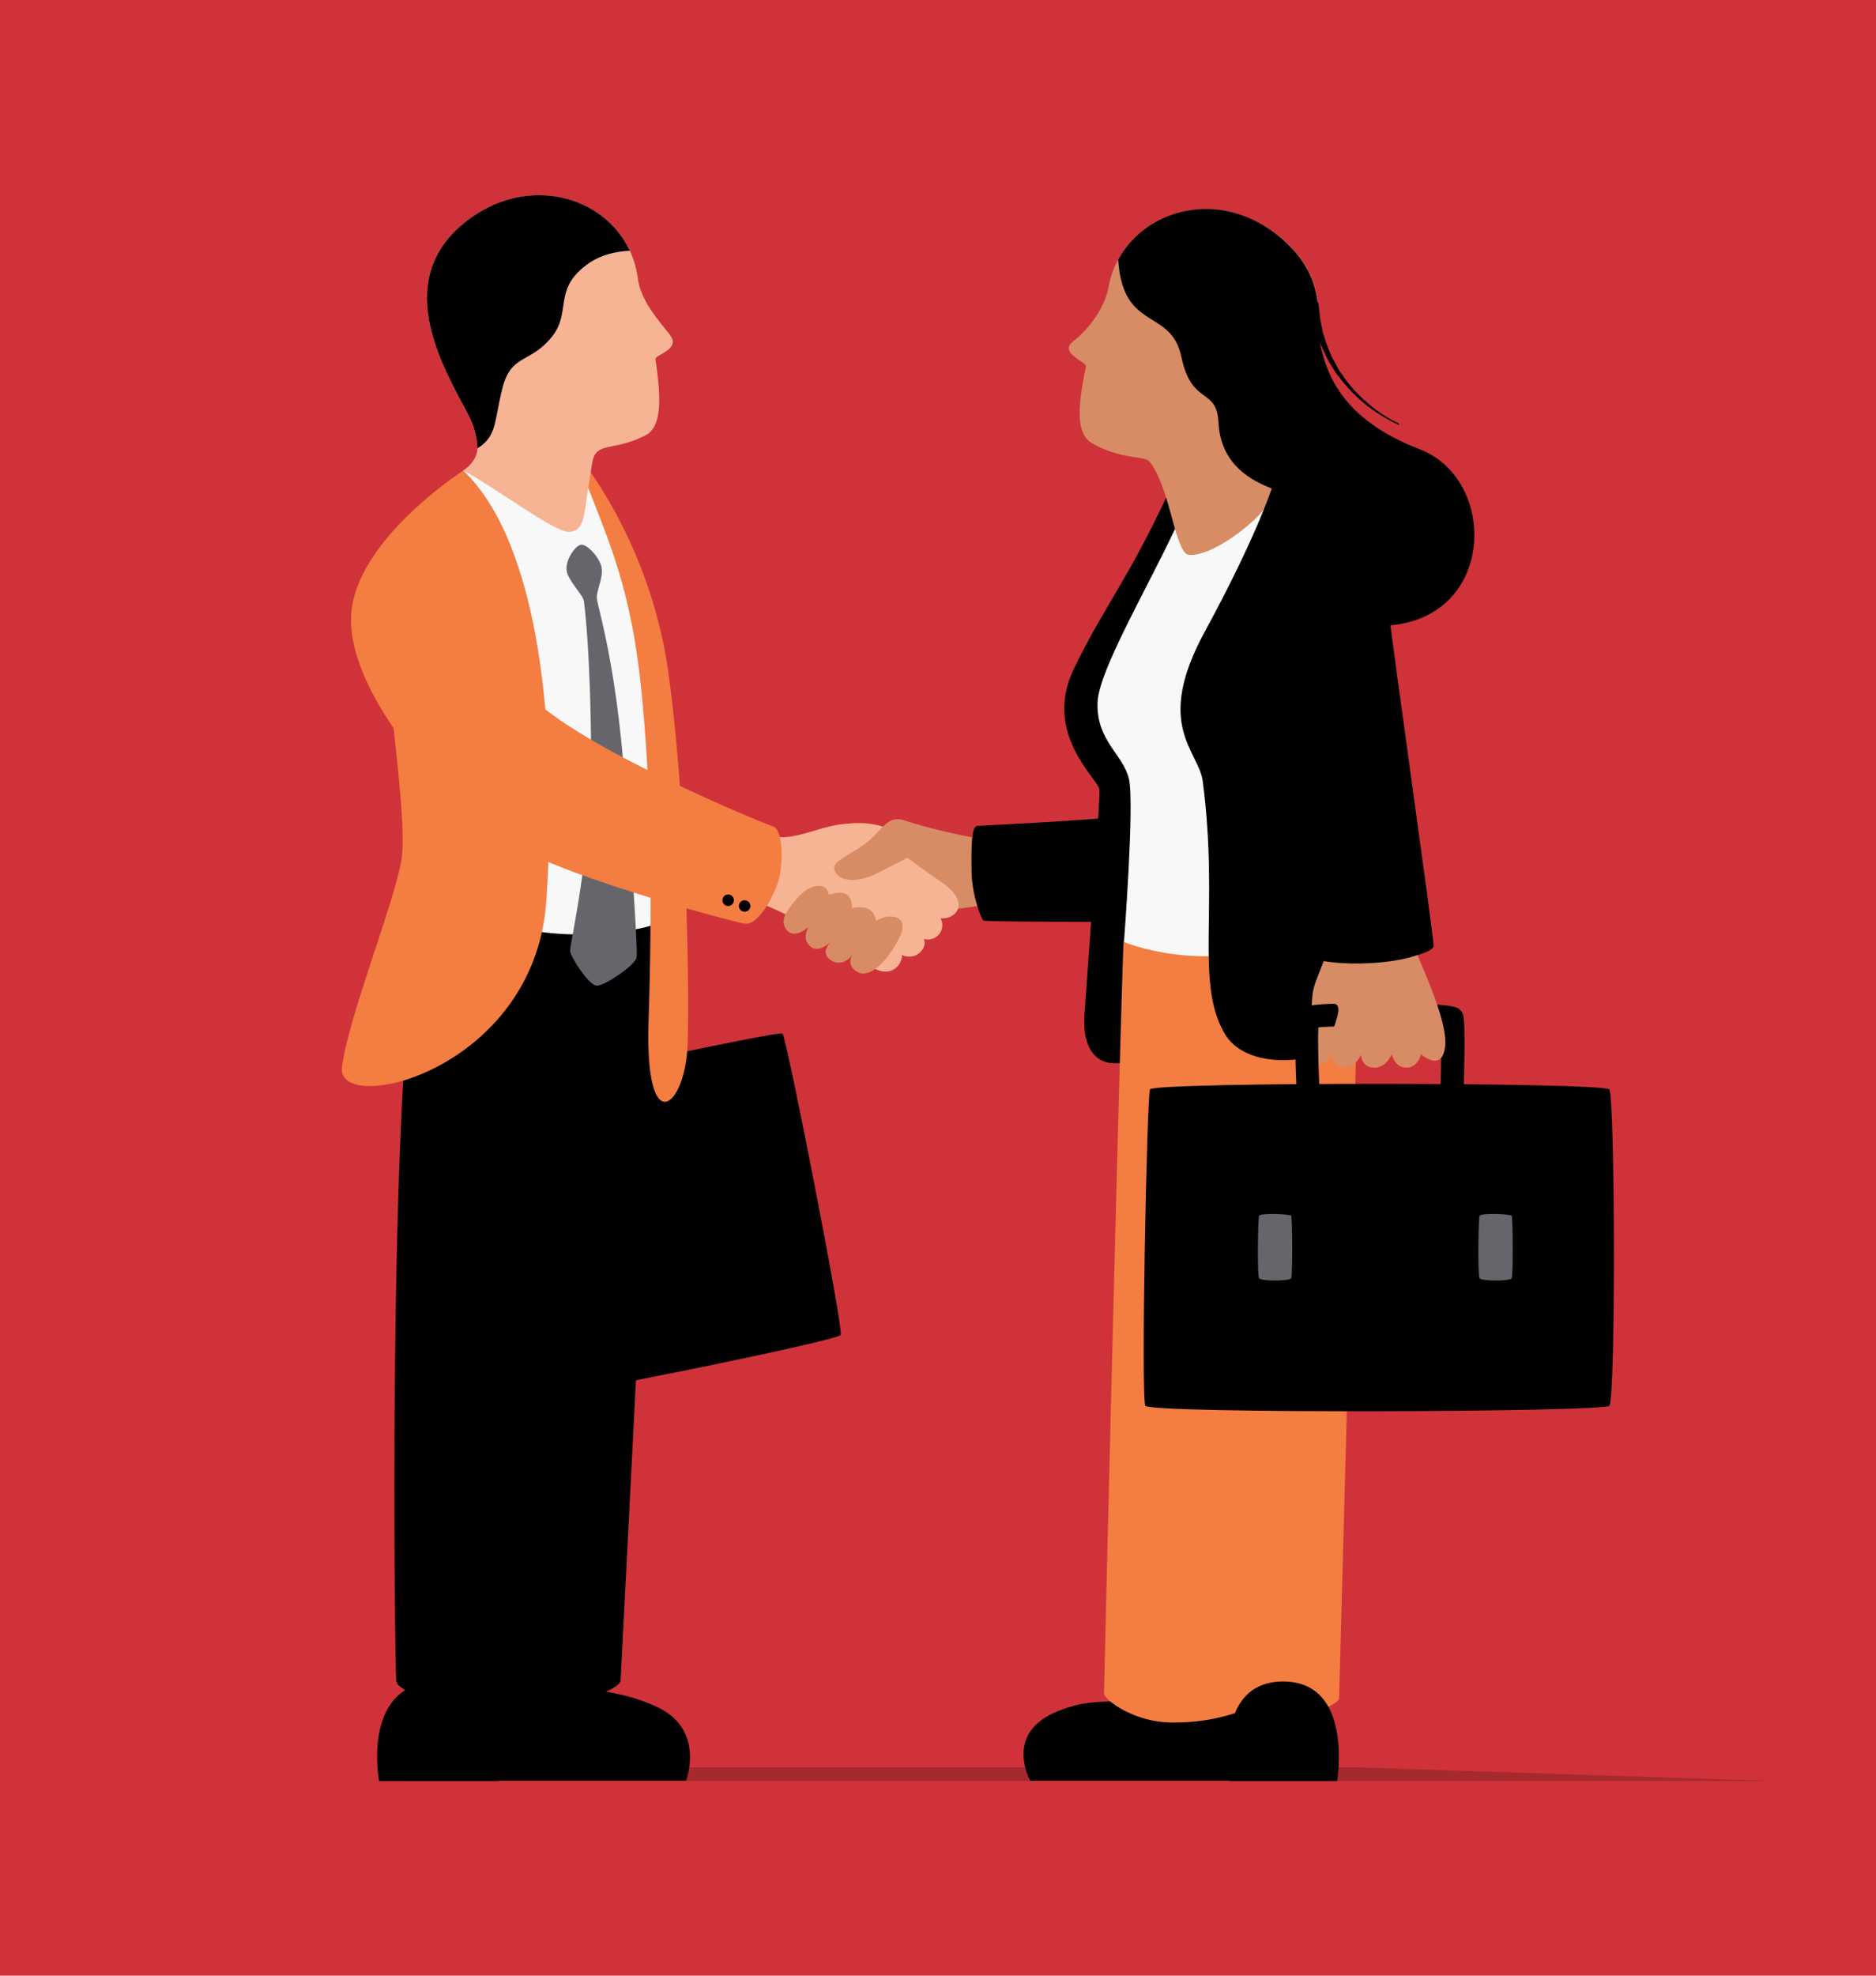
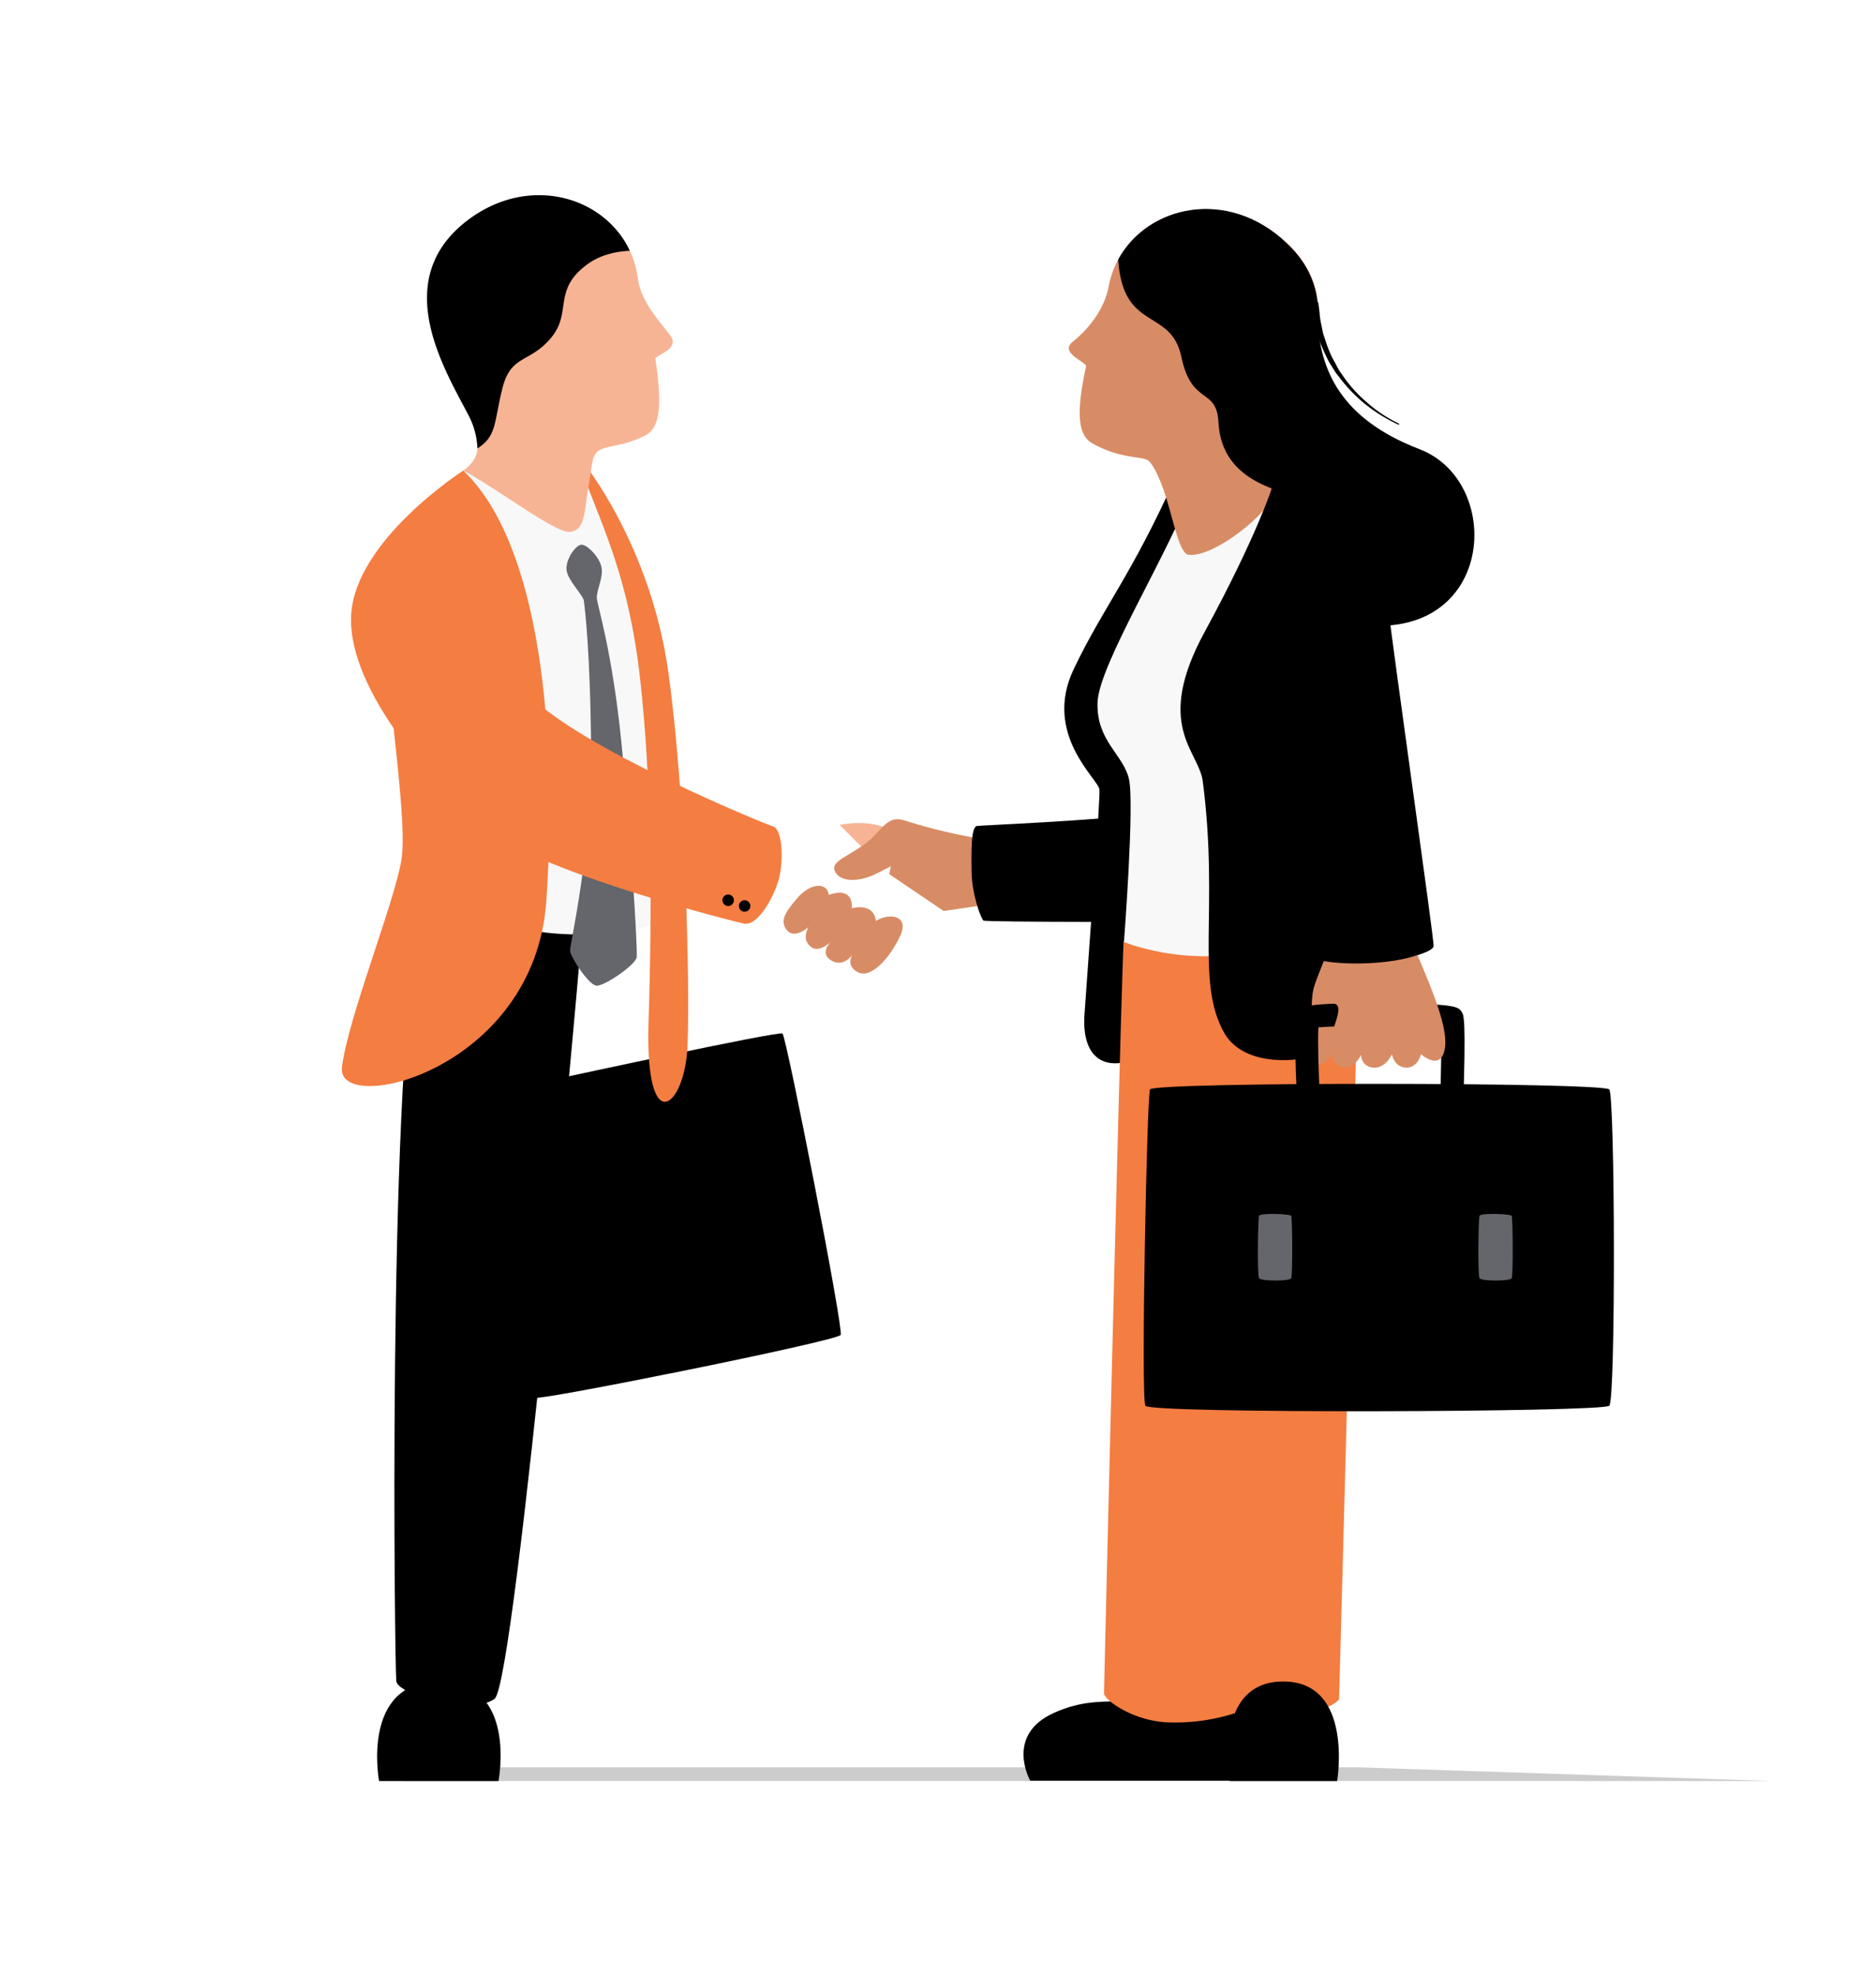
<svg xmlns="http://www.w3.org/2000/svg" width="665" height="700" viewBox="0 0 665 700">
  <defs>
    <clipPath id="clip-path">
      <path id="BG" d="M0,0H665V700H0Z" transform="translate(720 146)" fill="#cf3339" />
    </clipPath>
  </defs>
  <g id="img-hero-partner" transform="translate(-720 -146)">
-     <path id="BG-2" data-name="BG" d="M0,0H665V700H0Z" transform="translate(720 146)" fill="#cf3339" />
    <g id="Mask_Group_5" data-name="Mask Group 5" clip-path="url(#clip-path)">
      <g id="hero-partner-registration" transform="translate(-127.947 -976.977)">
        <g id="Group_10871" data-name="Group 10871" transform="translate(969.108 1192.137)">
          <path id="Path_25688" data-name="Path 25688" d="M10.707,277.867h485.2l-147.624-4.885H10.707Z" transform="translate(11.188 284.014)" opacity="0.2" />
-           <path id="Path_25689" data-name="Path 25689" d="M27.271,265.9c-1.5,1.9-3.663,10.04-3.528,15.739s2.849,14.789,2.849,14.789H97.28s7.056-18.182-10.448-26.187-25.373-3.12-31.75-12.483S27.271,265.9,27.271,265.9Z" transform="translate(24.745 265.314)" />
          <path id="Path_25690" data-name="Path 25690" d="M44.028,161.057s75.847-16.418,77.2-15.468,21.709,104.617,20.626,106.783S35.209,275.709,33.715,274.624,44.028,161.057,44.028,161.057Z" transform="translate(34.99 151.438)" />
          <path id="Path_25691" data-name="Path 25691" d="M17.244,138.744c-10.584,57.53-8.006,259.02-7.462,264.04.679,5.156,27.544,12.076,34.871,6.241,7.462-5.7,31.478-273.945,31.207-275.574S24.575,98.311,17.244,138.744Z" transform="translate(9.531 123.684)" />
-           <path id="Path_25692" data-name="Path 25692" d="M89.094,133.955C88.279,171.132,76.471,396.5,76.2,402.065s-41.791,16.01-52.51,5.563S48.931,135.443,49.2,133.955,74.439,119.3,74.439,119.3Z" transform="translate(22.624 124.131)" />
          <path id="Path_25693" data-name="Path 25693" d="M23.577,47.814,67.946,50.12,85.992,93l7.327,65.535,4.478,38.8s2.578,7.6-5.563,10.99-43.961,8.415-63.365-4.749C9.6,190.281,23.577,47.814,23.577,47.814Z" transform="translate(19.484 49.759)" fill="#f8f8f8" />
          <path id="Path_25694" data-name="Path 25694" d="M41.829,50.149c7.191,19.946,16.282,36.771,20.353,73s4.341,78.7,2.985,121.437C63.809,287.189,78.192,274.842,79,253s-.542-86.973-6.785-132.021C65.98,75.793,41.964,46.35,41.964,46.35v3.8Z" transform="translate(43.566 48.238)" fill="#f47d41" />
          <path id="Path_25695" data-name="Path 25695" d="M114.362,136.119l13.976-2.036V114.274l-31.343-1.357-1.9,10.176Z" transform="translate(98.981 117.49)" fill="#d88c65" />
-           <path id="Path_25696" data-name="Path 25696" d="M78.955,113.531c7.87,1.9,20.217-5.835,27.677-4.07s19.946,12.755,31.072,20.081c11.127,7.462,5.423,13.568,0,13.026a5.118,5.118,0,0,1-5.97,7.327c1.5,2.985-2.578,8.006-7.734,5.7.136,3.935-4.885,9.362-12.483,2.849S85.33,141.893,75.29,137.819,78.955,113.531,78.955,113.531Z" transform="translate(74.553 113.619)" fill="#f7b494" />
          <path id="Path_25697" data-name="Path 25697" d="M86.45,109.651c10.719-1.9,16.825.814,21.574,3.392,4.749,2.442-10.855,7.327-10.855,7.327Z" transform="translate(89.988 113.43)" fill="#f7b494" />
-           <path id="Path_25698" data-name="Path 25698" d="M190.782,263.631c1.5,1.9,3.663,10.04,3.528,15.739s-2.849,14.789-2.849,14.789H120.773s-9.091-16.146,8.415-24.016,26.323.136,32.835-9.362S190.782,263.631,190.782,263.631Z" transform="translate(123.239 267.586)" />
+           <path id="Path_25698" data-name="Path 25698" d="M190.782,263.631c1.5,1.9,3.663,10.04,3.528,15.739s-2.849,14.789-2.849,14.789H120.773s-9.091-16.146,8.415-24.016,26.323.136,32.835-9.362S190.782,263.631,190.782,263.631" transform="translate(123.239 267.586)" />
          <path id="Path_25699" data-name="Path 25699" d="M164.824,49.077c-15.6,34.735-25.373,45.59-35.956,67.706-11.127,23.2,8.819,39.076,9.091,42.74s-3.257,50.61-5.291,79.511,27.815,16.96,32.022,0,10.719-75.44,10.719-75.44Z" transform="translate(130.609 51.074)" />
          <path id="Path_25700" data-name="Path 25700" d="M139.321,144.15C137.964,176.578,132.4,408.19,132.4,410.5s10.719,10.176,23.609,10.311a69.218,69.218,0,0,0,22.659-3.257h20.492c12.623,0,16.55-4.885,16.55-4.885S222.361,170.2,222.9,130.31C223.446,90.554,139.321,144.15,139.321,144.15Z" transform="translate(137.794 120.314)" fill="#f47d41" />
          <path id="Path_25701" data-name="Path 25701" d="M137.083,115.224a199.237,199.237,0,0,1-26.461-6.377c-6.649-2.307-8.006,3.935-14.789,8.684s-12.076,6.106-9.769,9.769,8.955,2.986,13.976.542,11.94-6.106,11.94-6.106l27.677,2.036Z" transform="translate(89.016 112.74)" fill="#d88c65" />
          <path id="Path_25702" data-name="Path 25702" d="M81.508,124.365c4.613-5.423,10.584-5.97,11.261-1.221,9.227-3.257,8.141,4.749,8.141,4.749s7.734-2.307,8.548,4.478c4.749-2.985,12.076-2.036,8.548,5.423-3.528,7.6-10.312,15.2-14.925,12.755s-1.9-6.241-1.9-6.241-3.257,4.749-7.6,2.036,0-6.649,0-6.649-4.478,4.478-7.462,1.628c-3.121-2.849-.542-6.785-.542-6.785s-4.749,4.342-7.6,1.221C75.4,132.506,76.895,129.793,81.508,124.365Z" transform="translate(79.87 124.765)" fill="#d88c65" />
          <path id="Path_25703" data-name="Path 25703" d="M175.36,107.265c-23.2,2.849-62.008,4.342-64.043,4.613s-2.036,8.277-1.9,16.418c.136,8.006,3.392,16.55,4.208,17.1s70.688.679,74.219,0S175.36,107.265,175.36,107.265Z" transform="translate(113.831 111.61)" />
          <path id="Path_25704" data-name="Path 25704" d="M185.806,28.376c1.086,16.418,7.462,34.056,36.092,45.047,32.7,12.483,26.052,77.607-33.921,59.429-41.52-1.356-33.514-116.958-33.514-116.958Z" transform="translate(160.1 16.551)" />
          <path id="Path_25705" data-name="Path 25705" d="M165.605,50.141c-8.955,24.558-33.921,63.907-34.327,77.475s9.091,18.317,11.127,27-1.764,57.8-1.764,57.8,27.544,11.533,56.716-.271C228.292,199.524,193.148,51.9,193.148,51.9Z" transform="translate(136.612 52.181)" fill="#f8f8f8" />
          <path id="Path_25706" data-name="Path 25706" d="M43.949,60.746c-2.036.542-5.423,5.563-4.885,9.091.542,3.663,5.835,8.684,6.106,10.719s2.307,17.5,2.578,53.188-7.6,68.656-7.462,70.827,6.649,12.211,9.362,12.347c2.712.271,13.838-7.327,14.247-10.04s-2.171-44.233-5.423-76.254c-3.257-32.157-8.415-48.032-8.684-50.881-.271-2.712,2.442-7.6,1.628-11.127C50.735,65.088,45.985,60.072,43.949,60.746Z" transform="translate(40.631 63.149)" fill="#64666b" />
          <g id="Group_10868" data-name="Group 10868" transform="translate(30.218 0)">
            <path id="Path_25707" data-name="Path 25707" d="M27.629,97.565c4.885-3.528,4.885-6.785,5.02-7.87a27.337,27.337,0,0,0-2.985-11.4C21.523,62.556,1.985,31.623,27.358,10.32,52.731-10.843,86.109,3,89.5,29.456c1.086,8.141,7.462,14.925,11.4,20.081s-5.291,6.919-5.156,8.548c1.9,13.026,2.578,23.88-3.528,27-10.719,5.423-16.55,2.578-18.453,8.006-.542,1.628-.95,5.563-2.171,12.755-1.086,7.191-1.086,13.026-6.241,13.433C60.329,119.817,39.3,103.671,27.629,97.565Z" transform="translate(-14.786 0.008)" fill="#f7b494" />
            <path id="Path_25708" data-name="Path 25708" d="M86.651,19.682c-5.156.271-10.719,1.5-15.334,5.02-12.21,9.091-4.883,17.1-12.887,26.187-7.462,8.684-13.976,5.563-16.96,17.639-2.985,11.94-1.9,16.825-8.819,21.167a27.337,27.337,0,0,0-2.985-11.4C21.523,62.556,1.985,31.622,27.358,10.32,49.338-8,77.424-.128,86.651,19.682Z" transform="translate(-14.786 0.008)" />
          </g>
          <g id="Group_10869" data-name="Group 10869" transform="translate(257.722 4.889)">
            <path id="Path_25709" data-name="Path 25709" d="M198.185,101.409c-4.613-3.8-4.478-7.056-4.478-8.141a28.365,28.365,0,0,1,3.663-11.127c9.091-15.2,30.393-45.047,6.241-67.706S145.267,3.58,140.384,29.9c-1.5,8.006-7.191,15.06-12.623,19.4-5.156,4.07,4.885,7.191,4.613,8.819-2.712,12.89-3.935,23.609,2.036,27.137,10.448,5.97,18.182,4.478,20.217,6.377s4.749,7.87,6.919,15.6c2.307,7.734,4.208,17.232,7.191,17.639C179.193,125.967,202.938,105.208,198.185,101.409Z" transform="translate(-126.287 -2.347)" fill="#d88c65" />
            <path id="Path_25710" data-name="Path 25710" d="M134.862,20.311c5.156.542,10.584,2.036,15.061,5.835,11.669,9.769,3.935,17.367,11.261,27,7.056,9.091,13.7,6.377,15.875,18.588,2.307,12.211.95,16.96,7.6,21.709.136-3.663,1.9-8.141,3.663-11.261,9.091-15.2,30.393-45.047,6.241-67.706C173.8-5.333,145.31,1.043,134.862,20.311Z" transform="translate(-117.368 -2.388)" />
          </g>
          <path id="Path_25711" data-name="Path 25711" d="M41.368,47.814S2.834,72.508,1.613,99.24s30.8,62.553,50.339,77.068,84.807,31.207,89.009,32.022c4.885.95,10.99-10.04,12.483-16.689s.95-16.825-2.307-17.775-68.927-27.953-86.7-46.813S56.565,68.437,41.368,47.814Z" transform="translate(1.693 49.759)" fill="#f47d41" />
          <path id="Path_25712" data-name="Path 25712" d="M43.037,47.814c27.137,25.78,33.514,91.858,29.443,152.372S-2.145,276.712.025,259.209s18.317-57.53,21.031-73.134c2.849-15.468-7.462-73.134-4.885-82.632C18.75,94.218,43.037,47.814,43.037,47.814Z" transform="translate(0.024 49.759)" fill="#f47d41" />
          <path id="Path_25713" data-name="Path 25713" d="M141.51,156.289c1.221-2.712,160.785-2.578,162.82,0s2.307,109.9,0,112.075c-2.307,2.307-162.82,2.849-164.448,0S140.425,159,141.51,156.289Z" transform="translate(144.967 160.548)" />
          <path id="Path_25714" data-name="Path 25714" d="M170.942,199.68c-.542,1.086-10.719,1.086-11.4,0s-.407-21.031,0-22.116,10.99-.678,11.4,0S171.484,198.595,170.942,199.68Z" transform="translate(165.603 184.049)" fill="#64666b" />
          <path id="Path_25715" data-name="Path 25715" d="M209.246,199.68c-.542,1.086-10.719,1.086-11.4,0s-.407-21.031,0-22.116,10.99-.678,11.4,0S209.788,198.595,209.246,199.68Z" transform="translate(205.453 184.049)" fill="#64666b" />
          <path id="Path_25716" data-name="Path 25716" d="M134.862,17.191c1.628,25.78,18.725,16.96,22.388,34.464s12.483,10.581,13.16,23.2c.679,13.3,9.227,19.809,19,23.469,11.669,4.478,16.282-59.022,16.282-59.022L160.1,5.387,140.7,11.9Z" transform="translate(140.354 5.62)" />
          <path id="Path_25717" data-name="Path 25717" d="M191.852,216.473c.271,1.628,10.04,3.663,22.116,2.578s21.167-3.935,21.438-5.97S221.024,108.6,219.124,91.372s-29.036-36.092-41.112-40.434c0,0-5.563,17.367-23.745,50.746s-2.036,42.062-.679,53.052c5.835,45.047-2.849,71.1,7.734,89.28s54.138,8.006,52.917-12.755C213.153,210.5,191.852,216.473,191.852,216.473Z" transform="translate(151.613 53.01)" />
          <path id="Path_25718" data-name="Path 25718" d="M174.987,127.547c.814,7.87-5.156,16.55-5.97,22.524s.136,12.623-.679,19.542,7.869,9.5,8.684-5.156c.679-14.654,4.885-20.217,4.885-20.217l2.036-15.2Z" transform="translate(175.126 132.71)" fill="#d88c65" />
          <g id="Group_10870" data-name="Group 10870" transform="translate(337.971 286.299)">
            <path id="Path_25719" data-name="Path 25719" d="M225.115,178.04l-8.141-.271c.271-11.127.543-23.609.407-28.765-8.548-.679-35.413-.95-43.554-.136-.271,4.613,0,15.334.542,24.558l-8.141.407c-1.357-27.544-.136-29.443.679-30.528,1.357-1.9,2.036-3.121,27.408-2.985,28.222.136,28.9,1.086,30.257,2.985C225.386,144.391,226.2,145.612,225.115,178.04ZM219.691,149.275ZM171.931,149.14Z" transform="translate(-165.618 -140.31)" />
          </g>
          <path id="Path_25720" data-name="Path 25720" d="M172.521,154.1c5.02-.136-.679,9.091-.814,14.111s1.5,8.277,5.156,8.548c3.663.136,5.835-4.613,5.835-4.613a4.352,4.352,0,0,0,4.208,4.613c4.478.407,6.649-4.749,6.649-4.749s.814,4.613,5.02,4.749,5.291-4.749,5.291-4.749,7.462,6.649,8.548-2.712c1.086-9.5-8.955-29.443-12.483-39.212S177,138.368,177,138.368Z" transform="translate(178.678 132.34)" fill="#d88c65" />
          <path id="Path_25721" data-name="Path 25721" d="M173.862,154.178c8.684,2.036,25.779,1.628,35.142-1.764s-15.468-40.162-15.468-40.162l-27.951,20.081Z" transform="translate(172.317 116.798)" />
          <path id="Path_25722" data-name="Path 25722" d="M192.686,293.364H154.562s-6.241-35.277,19-35.277C198.659,258.087,192.686,293.364,192.686,293.364Z" transform="translate(160.137 268.518)" />
          <path id="Path_25723" data-name="Path 25723" d="M6.8,293.364H49.132s6.919-35.277-21.031-35.277S6.8,293.364,6.8,293.364Z" transform="translate(6.408 268.518)" />
          <circle id="Ellipse_47" data-name="Ellipse 47" cx="2.036" cy="2.036" r="2.036" transform="translate(140.753 249.809)" />
          <circle id="Ellipse_48" data-name="Ellipse 48" cx="2.036" cy="2.036" r="2.036" transform="translate(134.919 247.775)" />
          <circle id="Ellipse_49" data-name="Ellipse 49" cx="2.036" cy="2.036" r="2.036" transform="translate(378.639 259.679) rotate(-2.907)" />
          <circle id="Ellipse_50" data-name="Ellipse 50" cx="2.036" cy="2.036" r="2.036" transform="translate(377.554 253.574) rotate(-2.907)" />
-           <circle id="Ellipse_51" data-name="Ellipse 51" cx="2.036" cy="2.036" r="2.036" transform="translate(228.994 250.592) rotate(-16.715)" />
          <circle id="Ellipse_52" data-name="Ellipse 52" cx="2.036" cy="2.036" r="2.036" transform="translate(235.087 250.352) rotate(-16.715)" />
          <path id="Path_25724" data-name="Path 25724" d="M170.895,19.308l.407,3.257a26.679,26.679,0,0,0,.407,3.257l.679,3.257.136.814.271.814.542,1.628a49.6,49.6,0,0,0,2.442,6.241c.543.95,1.086,1.9,1.628,2.985.271.542.542.95.814,1.5l.95,1.357a48.054,48.054,0,0,0,8.955,10.04,47.784,47.784,0,0,0,11.261,7.462h0c.136,0,.136.136.136.271s-.136.136-.271.136a57.484,57.484,0,0,1-11.669-7.191,54.749,54.749,0,0,1-9.5-9.908L177,43.867c-.271-.407-.543-.95-.95-1.5-.542-.95-1.221-1.9-1.763-2.985a69.351,69.351,0,0,1-2.849-6.377l-.542-1.628-.271-.814-.271-.814-.814-3.392A29.415,29.415,0,0,1,169,22.968l-.542-3.392a1.172,1.172,0,0,1,2.307-.407c.136,0,.136,0,.136.136Z" transform="translate(175.284 18.971)" />
        </g>
      </g>
    </g>
  </g>
</svg>